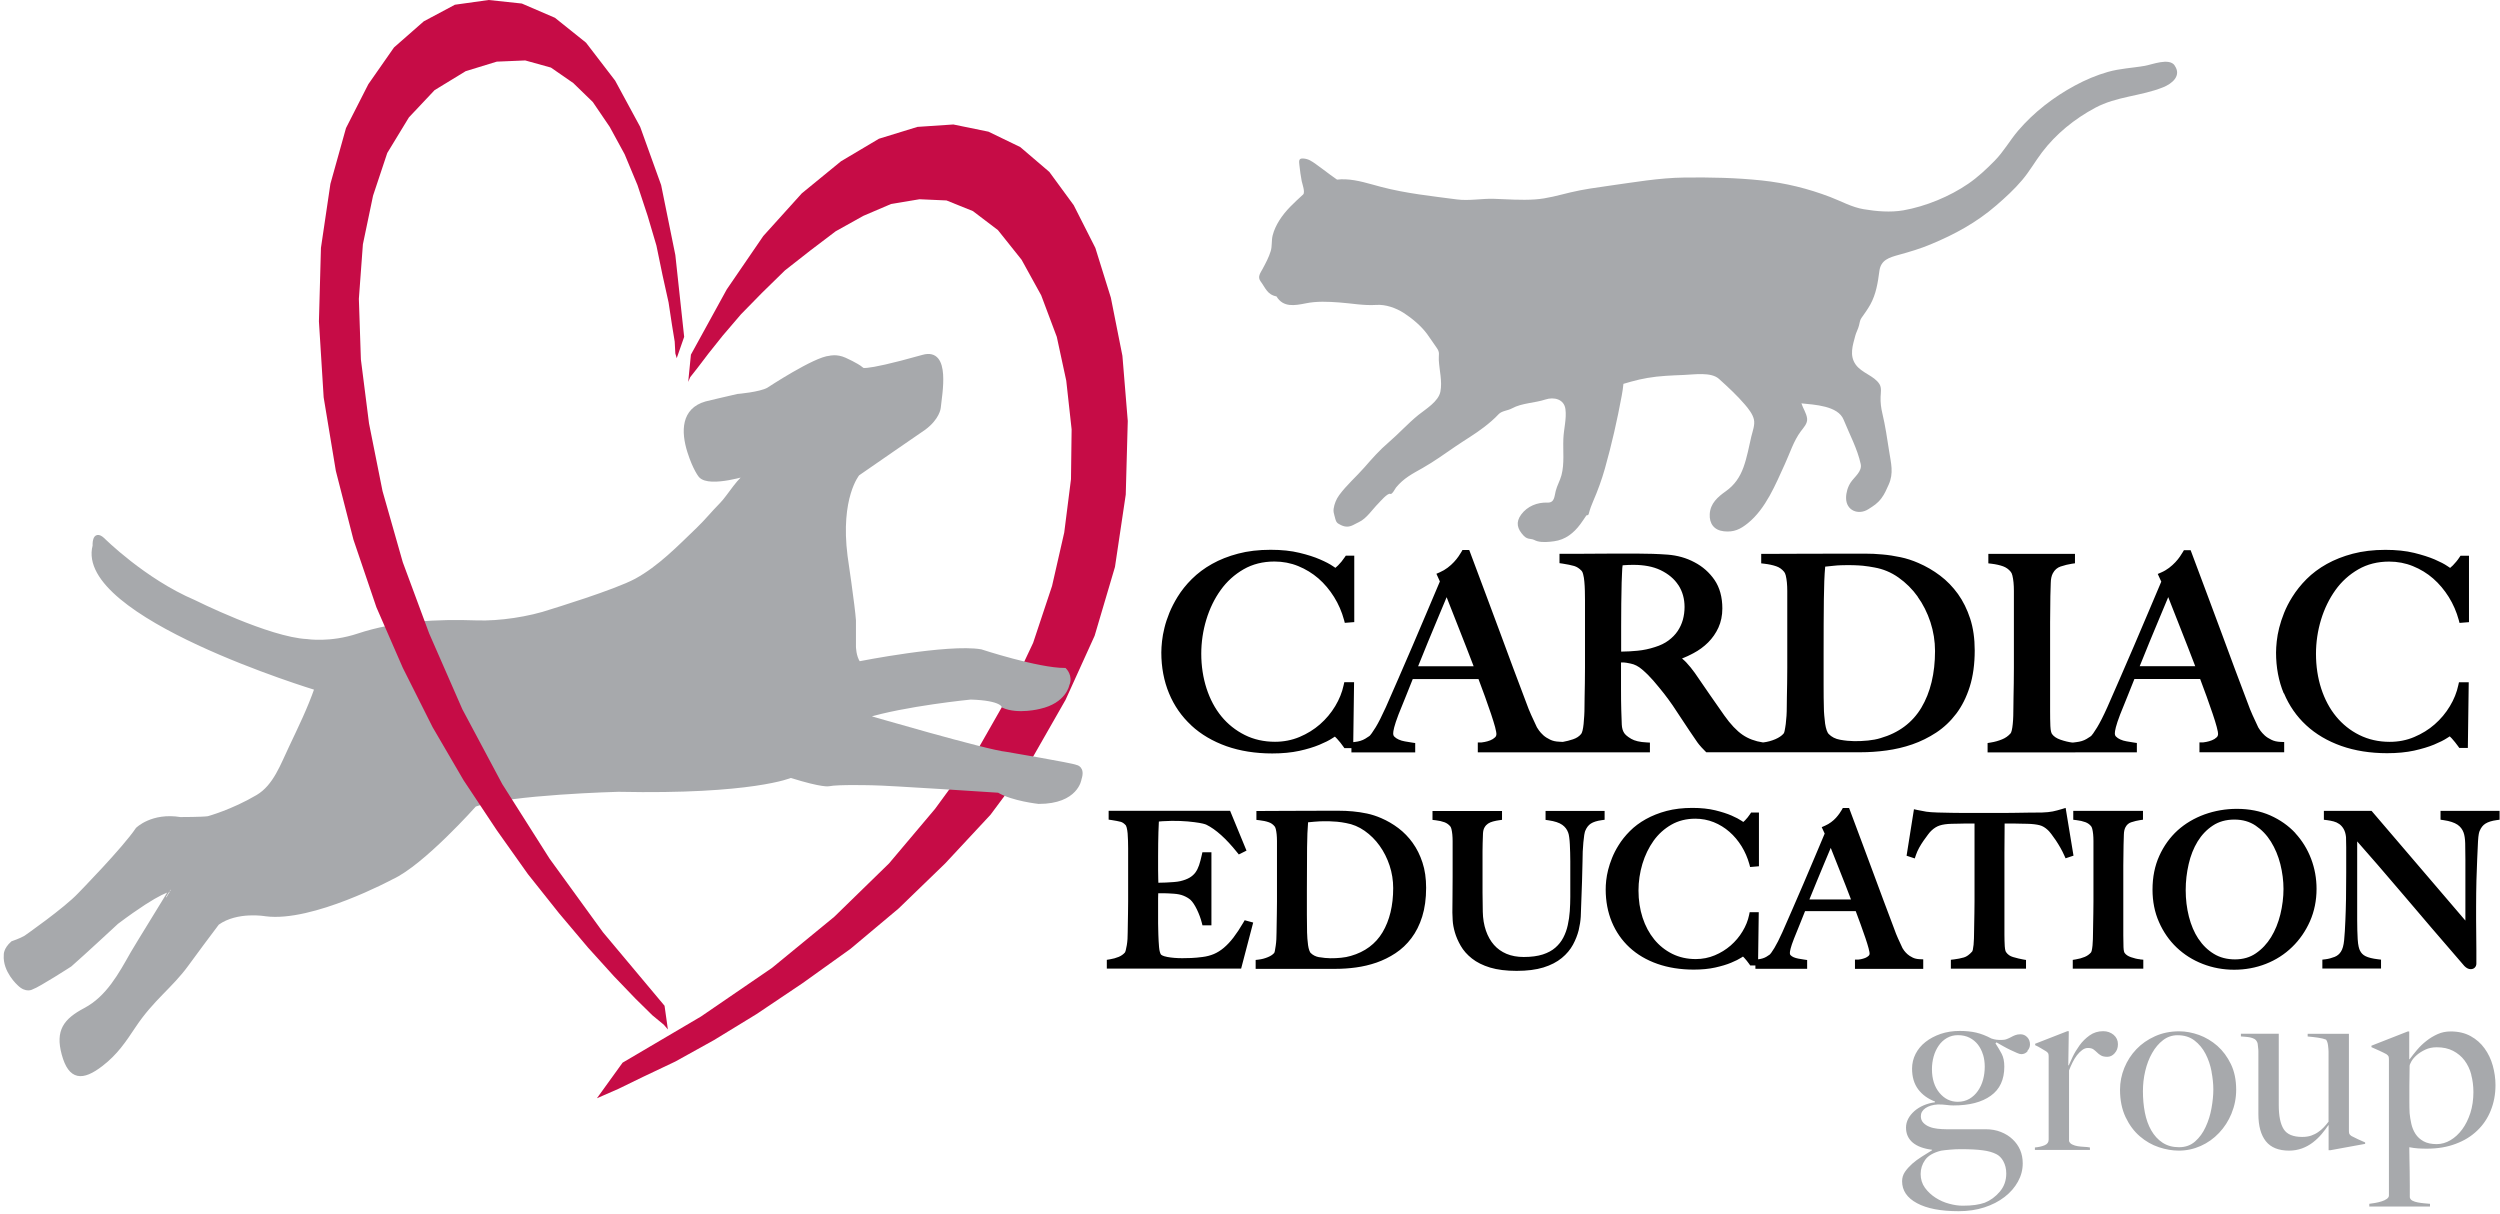
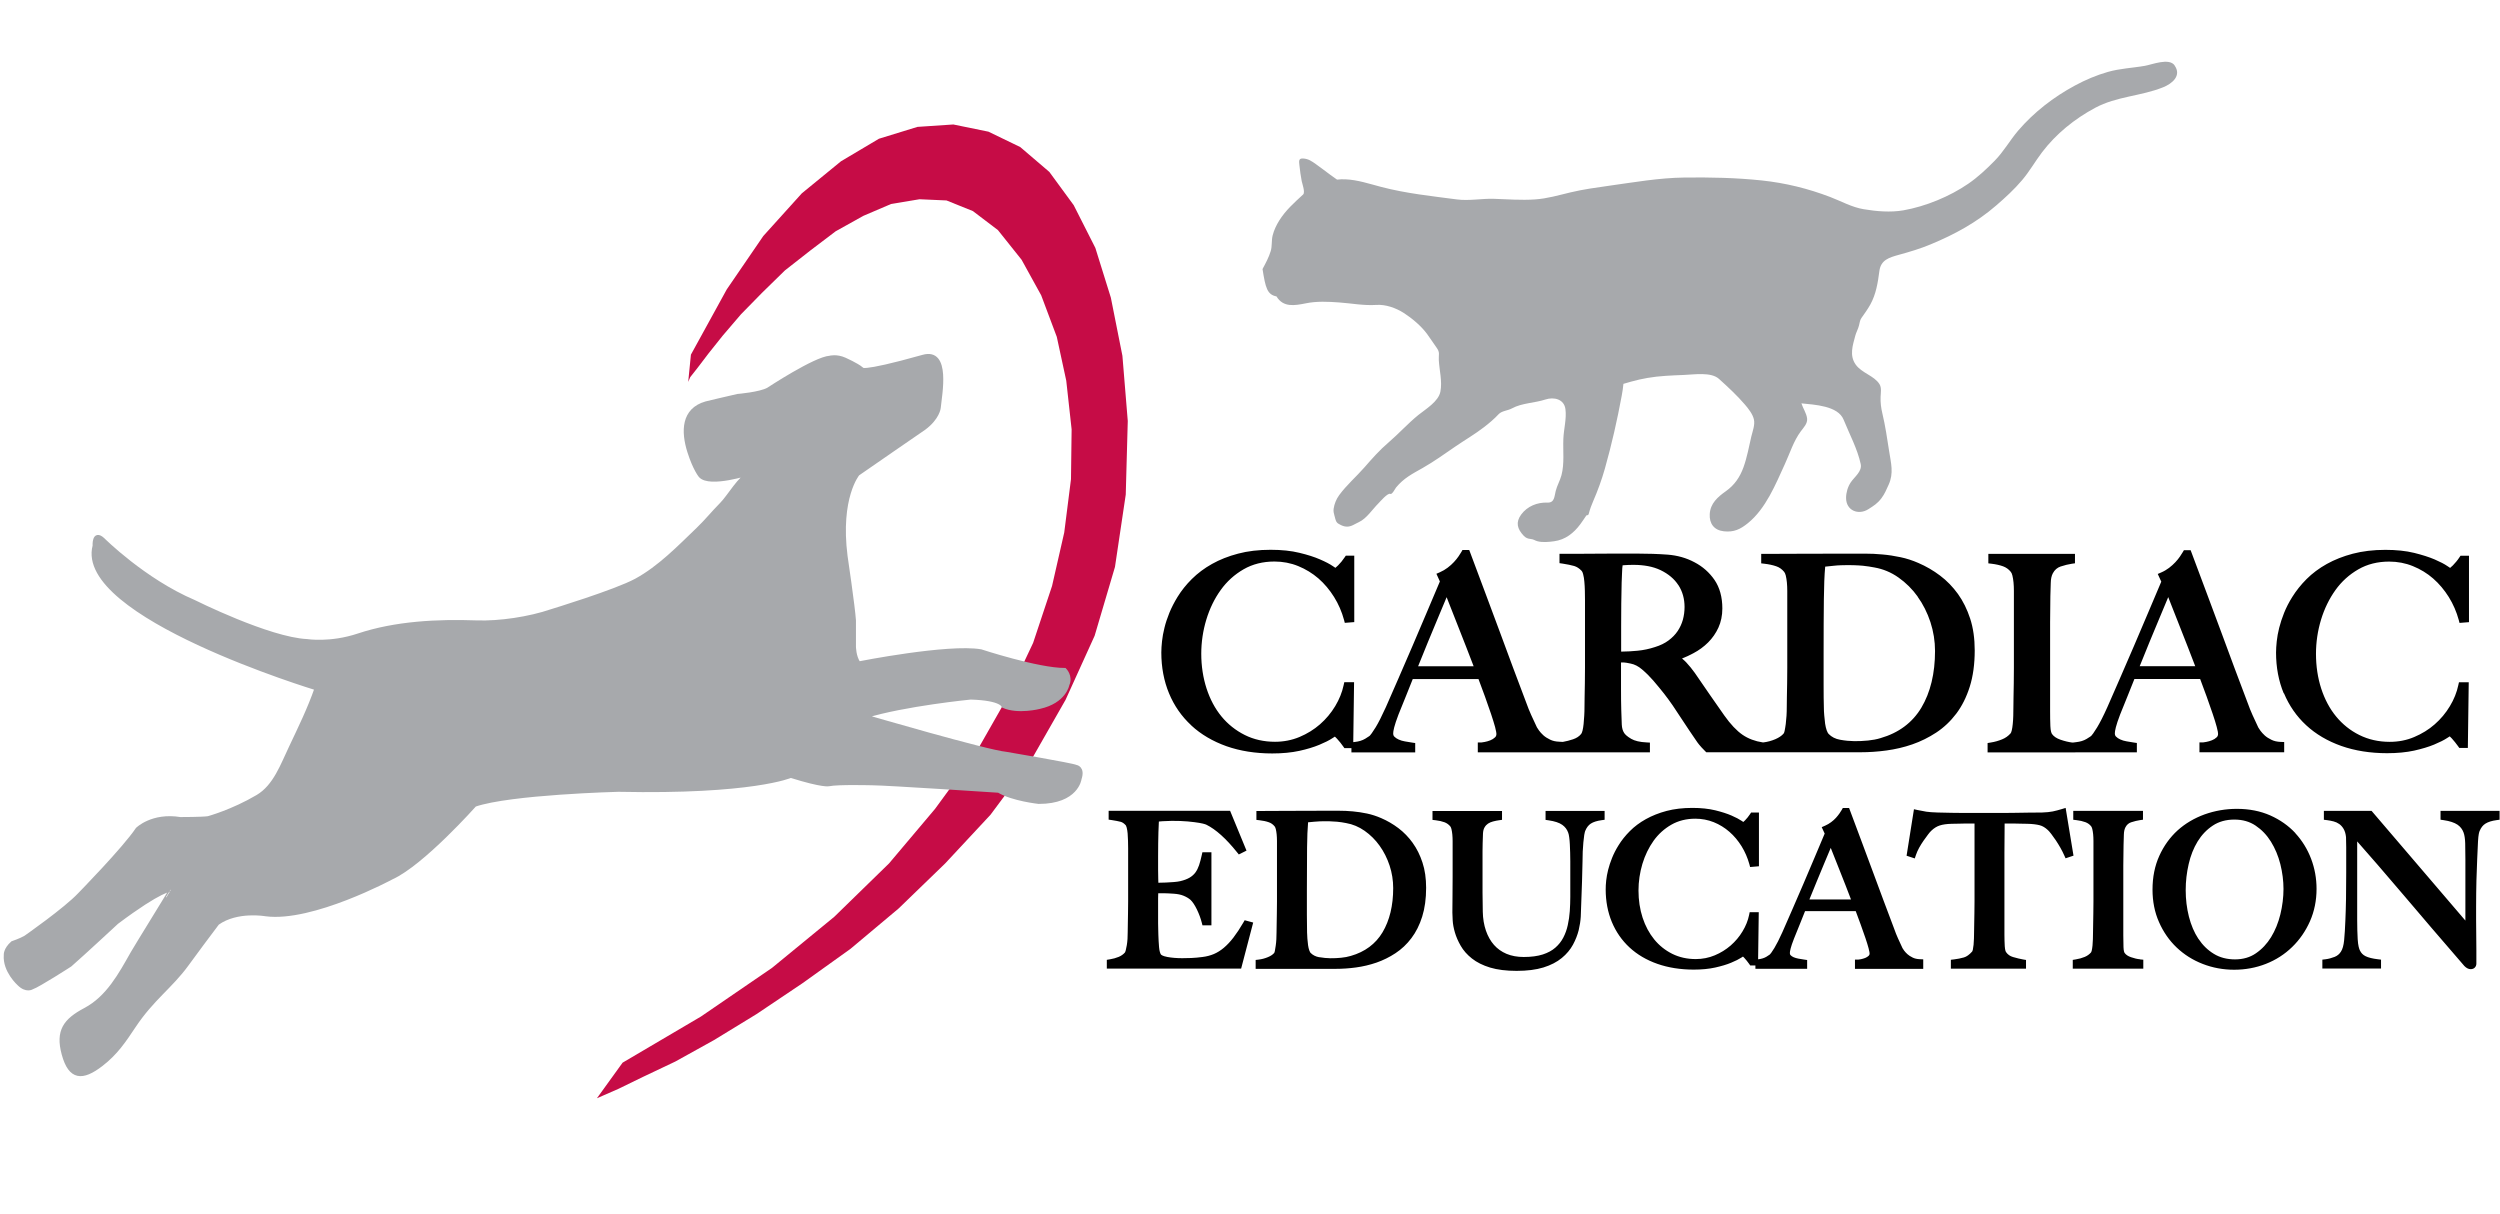
<svg xmlns="http://www.w3.org/2000/svg" width="453" height="220" viewBox="0 0 453 220" fill="none">
  <path fill-rule="evenodd" clip-rule="evenodd" d="M124.703 69.201L125.069 68.343L126.418 66.628L128.384 64.045L130.956 60.821L134.26 56.956L138.056 53.081L142.229 48.999L146.882 45.353L151.42 41.911L156.439 39.111L161.469 36.961L166.614 36.104L171.507 36.321L176.297 38.253L180.824 41.694L185.112 47.067L188.667 53.515L191.491 61.038L193.206 68.983L194.177 77.798L194.063 86.829L192.84 96.49L190.633 106.173L187.204 116.485L182.539 126.374L176.663 136.686L169.426 146.575L161.092 156.453L151.169 166.124L139.896 175.373L127.024 184.188L112.813 192.556L108.16 199.004L109.132 198.581L112.081 197.289L116.494 195.14L122.371 192.35L129.356 188.475L137.084 183.753L145.407 178.163L154.107 171.932L162.818 164.627L171.267 156.453L179.475 147.638L186.826 137.761L193.08 126.808L198.35 115.193L202.032 102.732L203.986 89.619L204.352 76.289L203.381 64.468L201.288 53.938L198.476 44.918L194.555 37.178L190.142 31.154L184.872 26.649L179.11 23.86L172.742 22.556L166.248 22.991L159.263 25.14L152.392 29.221L145.293 35.029L138.307 42.769L131.688 52.441L125.194 64.262L124.703 69.201Z" fill="#C60C46" />
  <path d="M139.232 70.526C139.232 70.526 147.68 64.959 150.378 64.787C150.378 64.787 151.556 64.444 153.076 65.119C153.076 65.119 155.191 66.056 156.117 66.811C156.117 66.811 155.271 67.988 167.252 64.616C172.02 63.267 170.351 71.487 170.133 73.899C170.133 73.899 169.962 75.751 167.435 77.615C167.435 77.615 156.632 85.046 155.443 85.891C155.443 85.891 151.899 90.11 153.248 100.754C153.248 100.754 154.597 109.877 154.768 112.403V117.136C154.768 117.136 154.768 118.988 155.614 120.177C155.614 120.177 171.825 116.965 177.736 117.982C177.736 117.982 188.037 121.366 192.941 121.366C192.941 121.366 194.13 122.555 193.444 124.064C193.444 124.064 192.941 127.105 188.38 128.123C188.38 128.123 184.492 129.14 181.794 127.951C181.794 127.951 181.623 126.602 175.884 126.431C175.884 126.431 163.891 127.608 156.803 129.803C156.803 129.803 178.765 136.228 182.309 136.56C182.309 136.56 194.301 138.583 194.976 138.926C194.976 138.926 196.325 139.098 195.651 141.121C195.651 141.121 195.147 145.34 188.219 145.34C188.219 145.34 183.486 144.837 180.96 143.316C180.96 143.316 160.519 141.967 158.152 141.967C158.152 141.967 151.739 141.796 150.218 142.139C150.218 142.139 149.201 142.47 143.29 140.618C143.29 140.618 136.362 143.659 112.045 143.145C112.045 143.145 92.45 143.648 86.037 145.854C86.037 145.854 76.582 156.487 71.003 159.025C71.003 159.025 56.553 166.81 48.15 165.701C48.15 165.701 42.959 164.764 39.415 167.302C37.541 169.794 35.666 172.298 33.836 174.813C30.956 178.768 27.594 180.975 24.313 185.902C22.507 188.612 21.032 190.841 18.357 192.899C14.916 195.551 12.721 195.448 11.509 191.024C10.354 186.782 11.795 184.873 15.442 182.941C19.535 180.769 21.787 176.585 23.982 172.698C24.622 171.566 31.013 161.254 30.967 161.231C30.967 161.231 29.275 161.059 21.169 167.142C21.169 167.142 15.087 172.789 12.721 174.858C12.721 174.858 6.982 178.562 5.793 178.963C5.793 178.963 4.775 179.637 3.426 178.288C3.426 178.288 0.785 175.933 1.014 173.064C1.014 173.064 0.9 172.046 2.249 170.857C2.249 170.857 3.769 170.343 4.615 169.84C4.615 169.84 11.875 164.775 14.413 162.066C14.413 162.066 22.518 153.788 24.885 150.244C24.885 150.244 27.583 147.546 32.659 148.381C32.659 148.381 36.706 148.381 37.723 148.221C37.723 148.221 42.114 147.032 46.675 144.334C49.842 142.459 51.179 138.538 52.7 135.371C54.346 131.895 56.061 128.386 57.319 124.75C57.319 124.75 13.738 111.569 17.111 98.902C17.111 98.902 16.939 96.204 18.631 97.724C18.631 97.724 26.062 105.155 35.185 109.042C35.185 109.042 48.699 115.799 55.627 116.13C55.627 116.13 59.857 116.805 64.921 115.113C71.689 112.861 79.292 112.495 86.368 112.746C90.507 112.895 95.949 112.072 99.881 110.723C99.881 110.723 111.531 107.179 115.258 105.155C119.511 102.834 123.009 99.199 126.485 95.861C128.028 94.374 129.217 92.877 130.726 91.356C132.155 89.916 134.041 86.452 135.859 85.731C135.859 85.731 128.6 88.098 126.908 86.234C126.908 86.234 125.89 85.046 124.873 81.844C123.718 78.175 123.752 74.253 127.914 73.064C127.914 73.064 132.132 72.047 133.653 71.715C133.653 71.715 137.711 71.384 139.22 70.538L139.232 70.526Z" fill="#A7A9AC" stroke="#A7A9AC" stroke-width="0.66" />
-   <path fill-rule="evenodd" clip-rule="evenodd" d="M122.622 64.902L122.371 64.044L122.256 61.895L121.765 58.888L121.147 54.807L120.05 49.857L118.941 44.483L117.352 39.11L115.511 33.531L113.179 27.941L110.481 22.991L107.417 18.486L103.873 15.045L99.826 12.244L95.173 10.952L90.017 11.169L84.381 12.896L78.745 16.337L74.092 21.276L70.17 27.724L67.598 35.452L65.757 44.266L65.026 54.155L65.392 65.119L66.866 76.723L69.313 88.978L72.983 101.874L77.761 114.77L83.775 128.512L91 142.059L99.586 155.595L109.258 168.925L120.416 182.244L121.022 186.542L120.29 185.685L118.209 183.97L115.145 180.952L111.224 176.871L106.56 171.715L101.301 165.484L95.653 158.384L90.017 150.439L84.015 141.407L78.379 131.747L72.983 121L68.204 110.037L64.043 97.781L60.853 85.32L58.647 72.001L57.789 58.237L58.155 44.918L59.87 33.314L62.694 23.208L66.741 15.262L71.394 8.597L76.79 3.864L82.426 0.857L88.554 0L94.556 0.64L100.558 3.224L106.194 7.74L111.464 14.611L116.003 22.991L119.798 33.531L122.371 46.21L123.971 61.038L122.622 64.902Z" fill="#C60C46" />
  <path d="M215.874 131.461C217.612 133.073 219.761 134.331 222.23 135.211C224.688 136.08 227.489 136.526 230.53 136.526C232.36 136.526 234.017 136.366 235.435 136.057C236.853 135.748 238.064 135.371 239.059 134.96C240.065 134.537 240.831 134.159 241.38 133.793C241.62 133.633 241.78 133.542 241.883 133.473C241.963 133.542 242.1 133.668 242.271 133.862C242.672 134.297 243.06 134.777 243.415 135.291L243.609 135.566H244.878V136.331H256.436V134.639L255.887 134.559C255.476 134.491 255.03 134.422 254.573 134.342C254.161 134.274 253.772 134.159 253.43 133.999C253.109 133.862 252.858 133.679 252.652 133.473C252.561 133.382 252.446 133.222 252.446 132.89C252.446 132.467 252.618 131.53 253.407 129.472C253.852 128.352 254.298 127.231 254.756 126.134C255.156 125.151 255.567 124.122 255.99 123.047H267.903C268.326 124.145 268.715 125.208 269.08 126.225C269.492 127.38 269.858 128.42 270.178 129.369C270.498 130.329 270.738 131.107 270.91 131.736C271.115 132.525 271.15 132.856 271.15 132.982C271.15 133.256 271.07 133.451 270.898 133.611C270.658 133.839 270.361 134.022 270.041 134.148C269.686 134.285 269.343 134.388 269.012 134.445C268.715 134.502 268.509 134.525 268.429 134.537H267.777V136.32H298.965V134.559L298.347 134.525C297.147 134.468 296.21 134.251 295.569 133.874C294.769 133.405 294.437 133.039 294.289 132.799C294.037 132.422 293.9 131.919 293.866 131.301C293.832 130.57 293.797 129.689 293.774 128.66C293.74 127.609 293.729 126.317 293.729 124.785V120.04C294.129 120.052 294.232 119.972 295.455 120.235C296.175 120.372 296.873 120.726 297.536 121.298C298.267 121.915 298.942 122.59 299.559 123.299C300.325 124.19 300.977 124.991 301.537 125.699C302.097 126.42 302.612 127.128 303.08 127.803C303.561 128.5 304.029 129.209 304.487 129.929C304.955 130.65 305.493 131.473 306.11 132.376C306.613 133.108 306.99 133.656 307.23 134.022C307.493 134.422 307.711 134.72 307.882 134.925C308.053 135.12 308.202 135.303 308.328 135.44C308.465 135.588 308.682 135.817 308.979 136.114L309.174 136.309H337.16C338.658 136.309 340.224 136.206 341.813 135.989C343.425 135.771 345.003 135.405 346.512 134.88C348.033 134.354 349.484 133.633 350.845 132.742C352.217 131.839 353.44 130.684 354.469 129.323C355.498 127.963 356.332 126.305 356.927 124.407C357.521 122.521 357.819 120.315 357.819 117.857C357.819 115.707 357.544 113.775 356.996 112.095C356.447 110.414 355.704 108.917 354.789 107.636C353.863 106.356 352.777 105.224 351.542 104.298C350.319 103.372 348.993 102.606 347.61 102.011C346.546 101.543 345.449 101.188 344.351 100.96C343.265 100.731 342.179 100.56 341.105 100.468C340.03 100.365 338.944 100.319 337.869 100.319H334.794C331.204 100.319 328.129 100.319 325.602 100.342C323.064 100.354 321.132 100.365 319.783 100.365H319.131V102.08L319.714 102.149C320.503 102.24 321.212 102.389 321.841 102.606C322.401 102.789 322.87 103.12 323.281 103.612C323.407 103.761 323.499 103.978 323.579 104.275C323.67 104.652 323.739 105.075 323.784 105.533C323.83 106.013 323.853 106.527 323.853 107.076V120.989C323.853 121.95 323.853 122.887 323.83 123.79L323.784 126.317C323.773 127.094 323.762 127.711 323.762 128.157C323.762 128.66 323.75 129.175 323.716 129.701C323.682 130.227 323.636 130.73 323.579 131.187C323.521 131.656 323.441 132.067 323.373 132.433C323.293 132.81 323.201 132.913 323.156 132.959C322.836 133.325 322.344 133.656 321.692 133.942C320.995 134.239 320.275 134.434 319.532 134.525H319.417C318.023 134.319 316.776 133.851 315.747 133.142C314.696 132.422 313.575 131.244 312.444 129.644C311.678 128.557 310.797 127.3 309.825 125.894C308.842 124.488 307.939 123.173 307.105 121.938C306.613 121.252 306.099 120.612 305.561 120.04C305.31 119.777 305.047 119.537 304.784 119.32C305.493 119.046 306.167 118.726 306.83 118.371C307.848 117.834 308.751 117.171 309.517 116.405C310.283 115.639 310.923 114.724 311.38 113.718C311.849 112.689 312.089 111.523 312.089 110.243C312.089 108.196 311.609 106.459 310.672 105.087C309.745 103.738 308.522 102.652 307.025 101.874C305.573 101.097 303.949 100.64 302.2 100.502C300.52 100.377 298.576 100.308 296.427 100.308H293.054C291.671 100.308 290.288 100.308 288.904 100.331C287.532 100.342 286.298 100.354 285.212 100.354H282.582V102.046L283.142 102.126C283.977 102.252 284.686 102.4 285.246 102.56C285.726 102.709 286.16 102.983 286.583 103.429C286.641 103.486 286.766 103.658 286.869 104.069C286.972 104.469 287.052 104.915 287.086 105.407C287.132 105.921 287.166 106.47 287.178 107.053C287.189 107.636 287.201 108.219 287.201 108.791V120.966C287.201 121.927 287.201 122.864 287.178 123.767L287.132 126.294C287.121 127.071 287.109 127.689 287.109 128.134C287.109 128.637 287.098 129.152 287.064 129.678C287.029 130.215 286.995 130.718 286.949 131.187C286.904 131.644 286.835 132.044 286.755 132.387C286.663 132.765 286.561 132.925 286.492 133.005C286.149 133.428 285.68 133.736 285.051 133.954C284.457 134.159 283.817 134.319 283.177 134.434L282.548 134.399C281.896 134.377 281.336 134.251 280.879 134.022C280.399 133.793 279.987 133.531 279.667 133.245C279.335 132.936 279.061 132.639 278.867 132.364C278.672 132.079 278.535 131.884 278.489 131.793L277.449 129.552C277.163 128.923 276.832 128.112 276.477 127.117C275.711 125.093 274.934 123.058 274.168 120.989C273.402 118.92 272.602 116.782 271.79 114.564C270.967 112.346 270.109 110.048 269.218 107.659C268.314 105.27 267.377 102.743 266.382 100.079L266.222 99.656H264.999L264.816 99.988C264.69 100.205 264.519 100.48 264.29 100.811C264.073 101.131 263.787 101.486 263.456 101.84C263.136 102.194 262.747 102.537 262.312 102.869C261.889 103.189 261.409 103.475 260.883 103.703L260.277 103.966L260.906 105.361C260.175 107.087 259.386 108.928 258.563 110.894C257.694 112.964 256.825 115.01 255.945 117.045L253.372 122.99C252.538 124.911 251.783 126.625 251.12 128.134C250.388 129.746 249.771 130.97 249.28 131.77C248.639 132.799 248.376 133.13 248.228 133.29C248.216 133.302 248.068 133.439 247.37 133.862C246.856 134.171 246.227 134.365 245.484 134.445L245.21 134.479L245.358 123.619H243.586L243.472 124.133C243.198 125.436 242.683 126.717 241.94 127.952C241.197 129.186 240.271 130.295 239.185 131.244C238.099 132.193 236.853 132.959 235.469 133.542C234.097 134.114 232.6 134.411 231.033 134.411C229.033 134.411 227.181 133.999 225.546 133.176C223.9 132.353 222.482 131.221 221.327 129.815C220.161 128.397 219.258 126.694 218.629 124.762C218.001 122.818 217.669 120.703 217.669 118.463C217.669 116.359 217.978 114.278 218.584 112.278C219.189 110.288 220.058 108.482 221.19 106.916C222.299 105.361 223.694 104.104 225.34 103.155C226.964 102.217 228.85 101.748 230.931 101.748C232.44 101.748 233.892 102.023 235.229 102.572C236.578 103.12 237.813 103.875 238.899 104.812C239.985 105.761 240.934 106.893 241.734 108.174C242.534 109.454 243.14 110.86 243.54 112.335L243.678 112.861L245.393 112.724V100.685H243.861L243.666 100.971C243.483 101.245 243.289 101.508 243.083 101.76C242.877 102.011 242.672 102.24 242.477 102.434C242.294 102.617 242.134 102.766 241.974 102.892C241.871 102.823 241.711 102.72 241.494 102.572C240.945 102.194 240.179 101.794 239.173 101.36C238.179 100.925 236.933 100.525 235.458 100.171C233.972 99.805 232.211 99.622 230.245 99.622C228.084 99.622 226.095 99.851 224.345 100.319C222.596 100.777 221.007 101.406 219.624 102.183C218.229 102.96 217.006 103.886 215.966 104.915C214.925 105.944 214.068 107.03 213.37 108.162C212.776 109.122 212.284 110.094 211.896 111.032C211.518 111.969 211.21 112.884 211.004 113.741C210.787 114.599 210.638 115.422 210.558 116.188C210.478 116.942 210.432 117.628 210.432 118.234C210.432 120.909 210.901 123.401 211.827 125.631C212.753 127.872 214.114 129.826 215.863 131.438L215.874 131.461ZM261.912 108.734C261.992 108.551 262.061 108.379 262.13 108.208C262.278 108.597 262.45 109.019 262.621 109.465C263.056 110.574 263.536 111.798 264.062 113.124C264.588 114.45 265.136 115.845 265.696 117.285C266.142 118.428 266.577 119.583 267.023 120.726H256.962L258.734 116.359C259.386 114.747 259.992 113.295 260.54 112.015C261.089 110.734 261.547 109.637 261.912 108.734ZM304.144 106.047C304.875 107.19 305.241 108.505 305.241 109.98C305.241 110.78 305.138 111.569 304.932 112.312C304.727 113.044 304.407 113.73 303.984 114.358C303.561 114.987 303.012 115.547 302.337 116.05C301.663 116.553 300.84 116.954 299.868 117.251C298.862 117.582 297.799 117.811 296.713 117.914C295.798 118.005 294.803 118.063 293.752 118.074V113.444C293.752 112.129 293.752 110.769 293.774 109.362C293.786 107.956 293.82 106.687 293.843 105.578L293.912 103.863C293.923 103.475 293.946 103.166 293.957 102.949C293.969 102.766 293.992 102.617 294.014 102.48V102.434C294.163 102.423 294.312 102.412 294.483 102.4C294.883 102.366 295.421 102.354 296.072 102.354C296.953 102.354 297.81 102.434 298.622 102.583C299.411 102.732 300.188 102.972 300.885 103.303C302.303 103.989 303.4 104.904 304.132 106.047H304.144ZM347.472 108.116C348.456 109.477 349.233 111.032 349.793 112.724C350.342 114.416 350.628 116.176 350.628 117.96C350.628 122.018 349.793 125.482 348.147 128.237C346.523 130.947 344.043 132.799 340.75 133.748C340.053 133.965 339.298 134.102 338.498 134.182C336.795 134.342 335.251 134.377 333.433 134.045C332.587 133.896 331.901 133.553 331.353 132.993C331.273 132.913 331.135 132.73 330.998 132.342C330.873 131.987 330.781 131.576 330.712 131.13C330.644 130.638 330.598 130.135 330.552 129.609C330.507 129.106 330.484 128.637 330.484 128.18C330.45 127.128 330.438 125.768 330.438 124.11V118.486C330.438 114.667 330.45 111.386 330.484 108.631C330.507 106.184 330.587 104.184 330.724 102.675C330.827 102.663 330.941 102.652 331.067 102.64C331.444 102.606 331.844 102.572 332.29 102.514C332.713 102.469 333.136 102.434 333.571 102.423C335.285 102.366 336.566 102.423 337.572 102.514C338.315 102.594 339.001 102.697 339.641 102.823C341.207 103.098 342.671 103.703 343.997 104.641C345.346 105.59 346.523 106.756 347.495 108.116H347.472ZM376.088 136.32H387.2V134.628L386.651 134.548C386.24 134.479 385.794 134.411 385.336 134.331C384.925 134.262 384.536 134.148 384.193 133.988C383.873 133.851 383.622 133.668 383.416 133.462C383.324 133.37 383.21 133.21 383.21 132.879C383.21 132.456 383.382 131.507 384.17 129.461C384.616 128.34 385.074 127.22 385.519 126.122C385.92 125.139 386.331 124.11 386.754 123.036H398.667C399.09 124.133 399.478 125.196 399.844 126.214C400.256 127.368 400.622 128.409 400.942 129.358C401.262 130.295 401.502 131.084 401.673 131.724C401.891 132.513 401.913 132.845 401.913 132.97C401.913 133.245 401.833 133.439 401.662 133.599C401.422 133.828 401.136 134.011 400.804 134.136C400.45 134.274 400.107 134.377 399.776 134.434C399.467 134.491 399.273 134.514 399.193 134.525H398.541V136.309H413.895V134.457L413.266 134.434C412.614 134.411 412.054 134.285 411.597 134.056C411.117 133.828 410.705 133.565 410.385 133.279C410.053 132.97 409.779 132.673 409.585 132.399C409.39 132.113 409.253 131.919 409.207 131.827L408.167 129.586C407.881 128.958 407.55 128.146 407.195 127.151C406.429 125.128 405.652 123.093 404.886 121.024C404.12 118.954 403.32 116.816 402.508 114.599C401.685 112.381 400.827 110.083 399.936 107.693C399.032 105.304 398.084 102.777 397.1 100.114L396.94 99.691H395.729L395.534 100.022C395.408 100.239 395.237 100.514 395.008 100.845C394.791 101.165 394.505 101.52 394.174 101.874C393.842 102.229 393.465 102.572 393.03 102.903C392.607 103.223 392.127 103.509 391.59 103.738L390.984 104.001L391.624 105.395C390.893 107.122 390.104 108.962 389.281 110.929C388.412 112.998 387.543 115.044 386.663 117.079L384.09 123.024C383.256 124.945 382.501 126.66 381.838 128.169C381.118 129.781 380.489 130.993 379.998 131.804C379.369 132.833 379.094 133.165 378.946 133.325C378.923 133.348 378.774 133.485 378.088 133.896C377.574 134.205 376.945 134.399 376.202 134.479L375.653 134.548H375.47C374.853 134.468 374.144 134.308 373.355 134.034C372.658 133.793 372.143 133.451 371.835 133.016C371.732 132.879 371.56 132.502 371.526 131.553C371.492 130.695 371.48 129.804 371.48 128.889V112.769C371.48 111.969 371.48 111.18 371.503 110.403C371.515 109.614 371.526 108.814 371.526 108.036C371.56 107.293 371.583 106.504 371.595 105.658C371.606 104.938 371.732 104.332 371.972 103.886C372.304 103.258 372.772 102.857 373.378 102.652C374.11 102.412 374.796 102.24 375.425 102.149L375.985 102.069V100.365H360.288V102.08L360.871 102.149C361.649 102.24 362.357 102.4 362.963 102.617C363.512 102.823 363.969 103.143 364.347 103.612C364.472 103.749 364.575 103.989 364.644 104.275C364.735 104.641 364.804 105.064 364.85 105.533C364.895 106.013 364.918 106.527 364.918 107.087V121.001C364.918 121.961 364.918 122.898 364.895 123.802L364.85 126.328C364.827 127.106 364.827 127.723 364.827 128.169C364.827 128.672 364.827 129.186 364.804 129.712C364.792 130.227 364.758 130.718 364.712 131.187C364.667 131.633 364.61 132.033 364.529 132.353C364.461 132.662 364.369 132.822 364.312 132.89C363.901 133.359 363.386 133.725 362.792 133.965C362.152 134.228 361.454 134.434 360.7 134.548L360.151 134.639V136.331H376.042L376.088 136.32ZM392.665 108.722C392.745 108.539 392.813 108.368 392.882 108.196C393.03 108.585 393.202 108.997 393.373 109.454C393.808 110.563 394.288 111.786 394.814 113.112C395.34 114.438 395.889 115.833 396.449 117.274C396.895 118.417 397.329 119.572 397.775 120.715H387.714L389.486 116.348C390.138 114.736 390.744 113.284 391.293 112.003C391.841 110.723 392.299 109.625 392.665 108.722ZM413.815 125.642C412.889 123.413 412.42 120.921 412.42 118.245C412.42 117.651 412.466 116.965 412.546 116.199C412.626 115.433 412.774 114.61 412.991 113.753C413.209 112.895 413.506 111.98 413.883 111.043C414.26 110.106 414.752 109.134 415.358 108.174C416.055 107.053 416.924 105.956 417.953 104.927C418.982 103.898 420.217 102.972 421.611 102.194C423.006 101.417 424.595 100.788 426.333 100.331C428.082 99.874 430.06 99.633 432.232 99.633C434.198 99.633 435.948 99.816 437.445 100.182C438.92 100.548 440.166 100.948 441.161 101.371C442.167 101.806 442.933 102.206 443.482 102.583C443.699 102.732 443.847 102.835 443.962 102.903C444.11 102.777 444.282 102.629 444.465 102.446C444.659 102.252 444.865 102.023 445.071 101.771C445.276 101.52 445.482 101.257 445.654 100.983L445.848 100.697H447.38V112.735L445.665 112.872L445.528 112.346C445.128 110.872 444.522 109.477 443.722 108.185C442.921 106.905 441.973 105.773 440.886 104.824C439.812 103.886 438.577 103.132 437.217 102.583C435.879 102.034 434.427 101.76 432.918 101.76C430.826 101.76 428.951 102.229 427.328 103.166C425.681 104.115 424.287 105.373 423.178 106.927C422.057 108.494 421.177 110.3 420.571 112.289C419.965 114.29 419.656 116.371 419.656 118.474C419.656 120.703 419.977 122.83 420.605 124.773C421.234 126.705 422.137 128.409 423.303 129.826C424.458 131.233 425.876 132.376 427.522 133.188C429.157 133.999 430.997 134.422 433.01 134.422C434.587 134.422 436.073 134.136 437.445 133.553C438.829 132.97 440.086 132.204 441.161 131.255C442.247 130.307 443.173 129.209 443.916 127.963C444.659 126.74 445.174 125.448 445.448 124.145L445.562 123.63H447.334L447.174 135.52H445.619L445.425 135.245C445.059 134.731 444.671 134.251 444.282 133.816C444.099 133.622 443.973 133.508 443.893 133.428C443.79 133.496 443.63 133.588 443.39 133.748C442.841 134.114 442.075 134.491 441.069 134.914C440.086 135.325 438.863 135.691 437.445 136.011C436.028 136.32 434.37 136.48 432.541 136.48C429.5 136.48 426.699 136.034 424.241 135.165C421.76 134.285 419.622 133.028 417.884 131.416C416.135 129.804 414.786 127.849 413.849 125.608L413.815 125.642ZM225.557 166.753L227.078 167.165L224.894 175.51H200.555V173.921L201.103 173.83C201.675 173.738 202.224 173.59 202.715 173.384C203.173 173.19 203.527 172.938 203.824 172.606C203.847 172.584 203.916 172.469 203.984 172.206C204.053 171.932 204.122 171.612 204.179 171.257C204.236 170.903 204.282 170.526 204.305 170.137C204.327 169.737 204.339 169.337 204.339 168.948C204.339 168.594 204.339 168.102 204.362 167.496L204.396 165.507C204.407 164.787 204.419 164.055 204.419 163.3V153.72C204.419 153.274 204.419 152.806 204.396 152.337C204.385 151.868 204.362 151.434 204.327 151.011C204.293 150.622 204.236 150.268 204.156 149.959C204.076 149.639 203.984 149.536 203.962 149.513C203.653 149.181 203.356 148.987 203.047 148.907C202.647 148.804 202.109 148.701 201.446 148.598L200.886 148.518V146.918H222.894L225.866 154.132L224.471 154.829L224.14 154.418C222.162 151.948 220.298 150.279 218.606 149.444C218.366 149.33 217.783 149.147 216.423 148.976C214.937 148.781 212.959 148.656 210.661 148.804C210.387 148.827 210.158 148.839 209.986 148.861C209.952 149.307 209.929 149.959 209.906 150.805C209.872 152.062 209.849 153.526 209.849 155.184V157.607C209.849 158.259 209.849 158.785 209.872 159.196C209.872 159.494 209.884 159.745 209.895 159.951H209.998C210.364 159.951 210.787 159.939 211.267 159.917C211.758 159.894 212.239 159.859 212.73 159.825C213.176 159.791 213.565 159.734 213.862 159.665C214.548 159.505 215.12 159.288 215.565 159.025C215.988 158.773 216.343 158.453 216.606 158.099C216.88 157.721 217.097 157.287 217.269 156.784C217.452 156.235 217.612 155.618 217.76 154.943L217.875 154.429H219.51V167.668H217.886L217.76 167.176C217.566 166.41 217.269 165.61 216.88 164.798C216.503 164.021 216.114 163.426 215.714 163.049C215.382 162.763 214.959 162.512 214.456 162.306C213.953 162.1 213.359 161.986 212.673 161.94C212.296 161.917 211.987 161.894 211.736 161.883C211.495 161.883 211.255 161.86 211.015 161.86H209.872C209.861 162.112 209.849 162.42 209.849 162.763V167.313C209.849 167.713 209.849 168.091 209.872 168.445C209.884 168.822 209.895 169.142 209.895 169.394C209.918 170.171 209.964 170.914 210.021 171.623C210.089 172.389 210.238 172.755 210.352 172.938C210.387 172.984 210.592 173.235 211.541 173.407C212.353 173.555 213.267 173.624 214.228 173.624C214.651 173.624 215.188 173.613 215.851 173.59C216.491 173.567 217.177 173.498 217.886 173.407C218.641 173.315 219.327 173.132 219.955 172.869C220.573 172.606 221.179 172.229 221.762 171.738C222.356 171.235 222.939 170.617 223.499 169.886C224.071 169.142 224.677 168.228 225.294 167.165L225.546 166.73L225.557 166.753ZM255.979 152.726C255.247 151.708 254.378 150.805 253.395 150.062C252.412 149.319 251.36 148.713 250.274 148.244C249.428 147.878 248.559 147.592 247.69 147.409C246.833 147.227 245.964 147.101 245.118 147.021C244.272 146.941 243.403 146.906 242.557 146.906H240.134C237.298 146.906 234.886 146.906 232.897 146.929C230.908 146.941 229.376 146.952 228.313 146.952H227.661V148.564L228.244 148.633C228.85 148.701 229.41 148.816 229.89 148.987C230.302 149.124 230.656 149.364 230.965 149.742C231.022 149.81 231.102 149.947 231.171 150.21C231.239 150.496 231.296 150.828 231.331 151.182C231.365 151.559 231.388 151.96 231.388 152.394V163.346C231.388 164.101 231.388 164.832 231.365 165.553L231.331 167.542C231.319 168.159 231.308 168.639 231.308 168.994C231.308 169.383 231.296 169.794 231.274 170.206C231.251 170.617 231.216 171.006 231.159 171.372C231.113 171.738 231.056 172.058 230.999 172.344C230.953 172.595 230.885 172.664 230.862 172.698C230.622 172.972 230.256 173.224 229.753 173.43C229.216 173.658 228.656 173.807 228.095 173.875L227.524 173.944V175.556H242.009C243.209 175.556 244.444 175.476 245.69 175.305C246.97 175.133 248.216 174.836 249.417 174.424C250.629 174.001 251.783 173.43 252.858 172.721C253.955 172.001 254.927 171.086 255.75 169.988C256.573 168.902 257.236 167.588 257.705 166.079C258.174 164.581 258.414 162.832 258.414 160.877C258.414 159.173 258.197 157.63 257.751 156.292C257.317 154.955 256.722 153.766 255.99 152.748L255.979 152.726ZM239.048 173.452C238.407 173.338 237.893 173.075 237.481 172.664C237.436 172.618 237.344 172.492 237.241 172.206C237.15 171.932 237.07 171.623 237.024 171.28C236.978 170.892 236.933 170.503 236.898 170.091C236.864 169.691 236.841 169.325 236.841 168.971C236.818 168.148 236.807 167.073 236.807 165.77V161.334C236.807 158.327 236.818 155.744 236.841 153.572C236.864 151.697 236.921 150.165 237.024 148.999C237.07 148.999 237.127 148.999 237.173 148.987C237.47 148.964 237.79 148.93 238.144 148.896C238.464 148.861 238.796 148.839 239.139 148.827C240.488 148.781 241.483 148.827 242.271 148.896C242.843 148.953 243.392 149.033 243.895 149.136C245.107 149.342 246.239 149.822 247.267 150.542C248.308 151.274 249.234 152.188 249.988 153.251C250.754 154.315 251.36 155.526 251.795 156.841C252.229 158.156 252.446 159.528 252.446 160.923C252.446 164.101 251.795 166.787 250.514 168.937C249.257 171.04 247.325 172.481 244.764 173.212C244.226 173.372 243.632 173.487 243.015 173.544C241.711 173.67 240.488 173.693 239.059 173.441L239.048 173.452ZM280.056 146.941H290.756V148.541L290.196 148.621C289.362 148.736 288.71 148.941 288.253 149.239C287.818 149.524 287.487 149.959 287.235 150.576C287.212 150.645 287.144 150.828 287.064 151.296C287.006 151.697 286.949 152.142 286.904 152.657C286.858 153.171 286.812 153.732 286.789 154.315C286.766 154.898 286.755 155.481 286.755 156.052C286.732 157.15 286.698 158.373 286.663 159.711L286.435 166.09C286.389 166.867 286.263 167.691 286.058 168.548C285.84 169.417 285.497 170.297 285.029 171.166C284.548 172.058 283.863 172.881 282.994 173.59C282.125 174.31 281.004 174.893 279.667 175.305C278.341 175.716 276.706 175.922 274.808 175.922C272.91 175.922 271.321 175.716 270.018 175.327C268.692 174.927 267.583 174.367 266.714 173.681C265.845 172.995 265.159 172.218 264.679 171.372C264.21 170.56 263.856 169.748 263.627 168.96C263.399 168.171 263.261 167.428 263.227 166.776C263.193 166.136 263.17 165.667 263.17 165.358C263.17 164.65 263.17 163.724 263.193 162.58C263.204 161.448 263.216 160.191 263.216 158.796V152.394C263.216 151.96 263.193 151.559 263.158 151.182C263.124 150.828 263.067 150.496 262.998 150.21C262.93 149.947 262.85 149.81 262.793 149.742C262.507 149.399 262.164 149.159 261.764 148.999C261.295 148.827 260.758 148.701 260.152 148.633L259.569 148.564V146.952H272.167V148.553L271.607 148.633C271.275 148.678 270.921 148.747 270.532 148.85C270.201 148.93 269.904 149.067 269.629 149.239C269.389 149.399 269.172 149.627 269 149.925C268.829 150.21 268.737 150.588 268.715 151.056C268.692 151.708 268.669 152.28 268.657 152.783C268.646 153.286 268.635 153.766 268.635 154.246V161.791C268.635 162.363 268.635 162.923 268.657 163.461C268.669 164.009 268.68 164.592 268.68 165.198C268.703 166.456 268.898 167.611 269.252 168.639C269.606 169.657 270.098 170.526 270.715 171.223C271.321 171.909 272.087 172.458 272.979 172.835C273.882 173.212 274.934 173.407 276.1 173.407C277.46 173.407 278.626 173.247 279.553 172.949C280.467 172.652 281.233 172.241 281.828 171.715C282.433 171.189 282.914 170.583 283.268 169.897C283.634 169.2 283.908 168.434 284.08 167.633C284.263 166.81 284.388 165.964 284.446 165.095C284.503 164.215 284.537 163.346 284.537 162.512V156.075C284.537 155.572 284.537 155.058 284.514 154.532C284.503 154.006 284.48 153.503 284.457 153.034C284.434 152.577 284.4 152.142 284.343 151.731C284.297 151.377 284.24 151.091 284.16 150.885C283.943 150.279 283.588 149.822 283.074 149.456C282.548 149.079 281.713 148.804 280.616 148.644L280.056 148.564V146.964V146.941ZM346.535 173.487C346.169 173.315 345.86 173.109 345.62 172.892C345.369 172.664 345.163 172.435 345.014 172.229C344.866 172.012 344.763 171.863 344.729 171.795L343.917 170.034C343.688 169.543 343.437 168.902 343.162 168.125C342.556 166.536 341.951 164.924 341.345 163.3L339.47 158.247C338.829 156.498 338.144 154.692 337.446 152.806L335.057 146.415H333.914L333.731 146.746C333.639 146.906 333.502 147.124 333.319 147.387C333.148 147.638 332.93 147.901 332.679 148.187C332.427 148.461 332.142 148.724 331.799 148.976C331.478 149.216 331.113 149.433 330.701 149.616L330.095 149.879L330.632 151.045C330.061 152.383 329.455 153.823 328.815 155.355C328.129 156.978 327.443 158.59 326.757 160.202L324.733 164.878C324.082 166.387 323.487 167.736 322.961 168.925C322.401 170.171 321.91 171.132 321.521 171.772C321.018 172.595 320.812 172.835 320.709 172.938C320.698 172.938 320.583 173.052 320.057 173.372C319.669 173.601 319.2 173.75 318.628 173.818H318.571L318.686 165.29H317.039L316.936 165.804C316.731 166.81 316.331 167.805 315.747 168.765C315.176 169.725 314.444 170.583 313.598 171.326C312.752 172.058 311.78 172.664 310.706 173.109C309.643 173.555 308.476 173.784 307.265 173.784C305.71 173.784 304.281 173.464 303.012 172.835C301.731 172.195 300.634 171.315 299.742 170.217C298.839 169.108 298.13 167.782 297.639 166.284C297.147 164.764 296.895 163.118 296.895 161.368C296.895 159.722 297.136 158.099 297.604 156.533C298.073 154.978 298.759 153.572 299.628 152.348C300.485 151.148 301.571 150.165 302.852 149.433C304.109 148.713 305.573 148.347 307.185 148.347C308.362 148.347 309.483 148.564 310.523 148.976C311.575 149.399 312.535 149.993 313.37 150.725C314.216 151.457 314.947 152.337 315.576 153.343C316.193 154.349 316.662 155.435 316.982 156.578L317.119 157.104L318.72 156.967V147.227H317.302L317.108 147.524C316.971 147.73 316.822 147.935 316.662 148.13C316.502 148.324 316.342 148.507 316.193 148.656C316.09 148.77 315.988 148.861 315.885 148.941C315.805 148.884 315.713 148.827 315.599 148.747C315.164 148.45 314.536 148.118 313.747 147.775C312.958 147.432 311.963 147.112 310.797 146.826C309.608 146.541 308.225 146.392 306.659 146.392C304.944 146.392 303.366 146.575 301.983 146.941C300.6 147.307 299.342 147.81 298.233 148.427C297.124 149.044 296.141 149.776 295.329 150.599C294.518 151.411 293.82 152.28 293.271 153.183C292.791 153.949 292.403 154.715 292.105 155.458C291.808 156.201 291.568 156.921 291.396 157.607C291.225 158.282 291.111 158.933 291.042 159.551C290.973 160.157 290.951 160.694 290.951 161.174C290.951 163.3 291.328 165.278 292.06 167.05C292.803 168.834 293.877 170.389 295.272 171.68C296.655 172.961 298.359 173.967 300.325 174.653C302.28 175.339 304.498 175.693 306.91 175.693C308.362 175.693 309.677 175.567 310.797 175.316C311.918 175.064 312.889 174.779 313.678 174.447C314.478 174.116 315.084 173.807 315.53 173.521C315.645 173.441 315.747 173.384 315.827 173.327C315.885 173.384 315.965 173.452 316.056 173.555C316.365 173.887 316.662 174.264 316.948 174.664L317.142 174.939H318.08V175.545H327.454V173.955L326.905 173.875C326.585 173.83 326.242 173.773 325.877 173.704C325.568 173.647 325.271 173.567 325.008 173.452C324.779 173.35 324.585 173.224 324.448 173.075C324.39 173.018 324.322 172.915 324.322 172.709C324.322 172.389 324.448 171.658 325.076 170.068C325.431 169.188 325.785 168.308 326.14 167.439C326.437 166.696 326.757 165.919 327.077 165.095H336.257C336.577 165.93 336.875 166.73 337.149 167.508C337.48 168.411 337.766 169.234 338.018 169.977C338.269 170.709 338.452 171.326 338.589 171.829C338.749 172.435 338.772 172.687 338.772 172.778C338.772 172.949 338.727 173.075 338.612 173.178C338.429 173.35 338.224 173.475 337.983 173.578C337.709 173.681 337.446 173.761 337.206 173.807C336.977 173.841 336.829 173.864 336.772 173.875H336.12V175.556H348.49V173.83L347.861 173.807C347.369 173.784 346.946 173.693 346.592 173.521L346.535 173.487ZM327.866 162.969L329.192 159.722C329.706 158.453 330.187 157.31 330.61 156.304C331.044 155.286 331.398 154.429 331.696 153.72C331.707 153.686 331.719 153.663 331.73 153.629C331.81 153.846 331.901 154.063 331.993 154.303L333.136 157.184C333.559 158.236 333.982 159.322 334.428 160.454C334.76 161.3 335.08 162.134 335.4 162.98H327.877L327.866 162.969ZM375.71 155.046L374.281 155.526L374.041 154.989C373.847 154.555 373.618 154.097 373.355 153.629C373.081 153.149 372.807 152.703 372.532 152.291C372.246 151.868 371.972 151.491 371.698 151.125C371.389 150.713 371.183 150.508 371.069 150.405C370.589 149.959 370.12 149.673 369.605 149.536C369.034 149.387 368.291 149.296 367.388 149.273C366.907 149.273 366.496 149.273 366.13 149.25C365.787 149.239 365.433 149.227 365.09 149.227H363.238C363.238 149.765 363.238 150.405 363.226 151.159C363.215 152.245 363.203 153.377 363.203 154.566V169.383C363.203 170.103 363.226 170.789 363.261 171.452C363.306 172.183 363.443 172.446 363.501 172.526C363.809 172.972 364.221 173.258 364.77 173.418C365.444 173.613 366.05 173.761 366.576 173.853L367.113 173.944V175.522H353.497V173.91L354.08 173.841C354.686 173.773 355.292 173.647 355.864 173.487C356.344 173.35 356.835 172.995 357.339 172.435C357.361 172.412 357.419 172.344 357.476 172.103C357.533 171.829 357.579 171.532 357.613 171.189C357.647 170.834 357.67 170.457 357.681 170.046C357.693 169.623 357.704 169.211 357.704 168.811C357.704 168.457 357.704 167.988 357.727 167.393L357.762 165.461C357.773 164.764 357.784 164.032 357.784 163.278V149.227H355.932C355.612 149.227 355.269 149.227 354.915 149.25C354.538 149.262 354.115 149.273 353.623 149.273C352.743 149.296 352.011 149.399 351.462 149.582C350.936 149.753 350.445 150.062 349.987 150.496C349.805 150.656 349.599 150.896 349.359 151.216C349.096 151.559 348.821 151.937 348.536 152.348C348.261 152.737 347.998 153.171 347.735 153.64C347.495 154.086 347.301 154.52 347.164 154.932L346.958 155.549L345.472 155.058L346.809 146.632L347.484 146.781C348.055 146.906 348.57 146.998 349.05 147.078C349.519 147.147 350.216 147.204 351.108 147.227C352.068 147.249 352.926 147.272 353.68 147.284C354.435 147.295 355.166 147.307 355.864 147.307H363.066C363.821 147.307 364.552 147.307 365.25 147.284L367.445 147.249C368.211 147.238 369.068 147.227 370.028 147.227C370.794 147.204 371.446 147.135 371.961 147.032C372.486 146.918 373.035 146.781 373.584 146.609L374.293 146.392L375.722 155.069L375.71 155.046ZM387.772 173.841L388.366 173.898V175.522H375.585V173.933L376.133 173.841C376.705 173.75 377.254 173.601 377.745 173.395C378.191 173.212 378.58 172.938 378.889 172.584C378.911 172.561 378.969 172.458 379.026 172.229C379.083 171.978 379.129 171.68 379.163 171.326C379.197 170.96 379.22 170.572 379.232 170.183C379.243 169.771 379.254 169.371 379.254 168.971C379.254 168.617 379.254 168.125 379.277 167.519L379.312 165.53C379.323 164.81 379.334 164.078 379.334 163.323V152.371C379.334 151.937 379.312 151.537 379.277 151.159C379.243 150.805 379.186 150.473 379.117 150.188C379.049 149.925 378.969 149.787 378.911 149.719C378.626 149.364 378.294 149.136 377.871 148.976C377.402 148.804 376.865 148.678 376.259 148.61L375.676 148.541V146.929H388.309V148.53L387.749 148.61C387.269 148.678 386.731 148.816 386.16 148.999C385.714 149.147 385.371 149.444 385.131 149.902C384.959 150.233 384.856 150.679 384.845 151.228C384.833 151.891 384.811 152.52 384.788 153.103C384.788 153.709 384.788 154.338 384.765 154.966C384.753 155.584 384.742 156.201 384.742 156.83V169.52C384.742 170.24 384.753 170.949 384.776 171.612C384.799 172.355 384.936 172.618 384.993 172.686C385.222 173.007 385.599 173.258 386.125 173.441C386.731 173.647 387.28 173.784 387.749 173.818L387.772 173.841ZM415.918 150.954C414.672 149.616 413.14 148.541 411.368 147.752C409.585 146.964 407.55 146.563 405.32 146.563C403.285 146.563 401.319 146.906 399.467 147.57C397.615 148.244 395.969 149.216 394.585 150.462C393.202 151.719 392.082 153.274 391.27 155.069C390.447 156.875 390.035 158.933 390.035 161.197C390.035 163.323 390.424 165.313 391.213 167.085C391.99 168.857 393.065 170.411 394.414 171.692C395.763 172.972 397.352 173.978 399.135 174.664C400.919 175.362 402.839 175.716 404.829 175.716C406.818 175.716 408.784 175.362 410.579 174.653C412.385 173.944 413.986 172.915 415.335 171.6C416.695 170.286 417.782 168.708 418.57 166.925C419.359 165.13 419.759 163.163 419.759 161.06C419.759 159.173 419.428 157.333 418.765 155.595C418.102 153.857 417.141 152.303 415.907 150.965L415.918 150.954ZM398.347 170.114C397.592 168.971 397.02 167.622 396.632 166.101C396.243 164.569 396.049 162.958 396.049 161.3C396.049 159.642 396.232 158.122 396.586 156.578C396.929 155.058 397.478 153.674 398.209 152.474C398.93 151.296 399.856 150.325 400.965 149.593C402.051 148.873 403.365 148.507 404.863 148.507C406.361 148.507 407.63 148.873 408.704 149.593C409.813 150.336 410.751 151.308 411.494 152.508C412.248 153.72 412.82 155.092 413.197 156.578C413.574 158.087 413.769 159.608 413.769 161.083C413.769 162.557 413.574 164.169 413.197 165.701C412.82 167.222 412.26 168.605 411.517 169.817C410.785 171.006 409.859 172.001 408.761 172.744C407.71 173.475 406.429 173.841 404.989 173.841C403.548 173.841 402.234 173.51 401.147 172.835C400.038 172.161 399.101 171.246 398.358 170.114H398.347ZM452.925 146.929V148.53L452.365 148.61C451.53 148.724 450.855 148.93 450.364 149.239C449.907 149.524 449.564 149.959 449.312 150.565C449.221 150.759 449.083 151.228 449.015 152.451C448.969 153.469 448.912 154.566 448.866 155.721C448.821 156.807 448.775 158.087 448.729 159.551C448.695 161.025 448.672 162.603 448.672 164.284V166.707C448.672 167.588 448.672 168.491 448.695 169.405C448.695 170.331 448.718 171.246 448.718 172.161V174.619C448.718 174.893 448.615 175.144 448.432 175.327C448.295 175.465 448.066 175.613 447.689 175.613C447.311 175.613 446.923 175.43 446.545 175.042C444.362 172.526 442.407 170.263 440.635 168.182L435.582 162.249C433.981 160.362 432.404 158.533 430.86 156.738C429.671 155.355 428.425 153.926 427.122 152.463V166.742C427.122 168.011 427.156 169.177 427.213 170.183C427.282 171.36 427.476 171.955 427.625 172.241C427.842 172.698 428.174 173.029 428.631 173.258C429.157 173.521 429.911 173.704 430.872 173.818L431.443 173.887V175.499H420.811V173.887L421.383 173.818C421.932 173.75 422.492 173.601 423.04 173.384C423.521 173.19 423.886 172.892 424.172 172.446C424.47 172.001 424.664 171.303 424.755 170.389C424.858 169.371 424.927 168.136 424.984 166.719C425.03 165.633 425.075 164.352 425.098 162.889C425.121 161.414 425.133 159.836 425.133 158.144V153.526C425.133 153.023 425.121 152.417 425.098 151.685C425.041 151.102 424.893 150.588 424.664 150.199C424.435 149.81 424.161 149.513 423.864 149.307C423.555 149.09 423.212 148.93 422.846 148.839C422.435 148.736 422.034 148.656 421.657 148.61L421.086 148.541V146.929H429.728L429.923 147.158L446.728 166.81V155.698C446.728 154.692 446.717 153.732 446.694 152.817C446.671 151.971 446.568 151.308 446.397 150.851C446.18 150.256 445.825 149.799 445.299 149.433C444.739 149.056 443.893 148.77 442.784 148.61L442.224 148.53V146.929H452.925Z" fill="black" />
-   <path d="M367.388 190.498C367.079 190.841 366.702 191.013 366.256 191.013C366.073 191.013 365.81 190.944 365.456 190.784C365.101 190.635 364.701 190.452 364.278 190.247C363.844 190.041 363.409 189.812 362.963 189.561C362.518 189.309 362.117 189.08 361.763 188.875L361.58 189.058C362.026 189.744 362.403 190.372 362.712 190.967C363.021 191.561 363.181 192.327 363.181 193.276C363.181 195.62 362.369 197.38 360.734 198.546C359.099 199.724 356.847 200.307 353.966 200.307C353.555 200.307 353.132 200.273 352.697 200.216C352.263 200.158 351.76 200.124 351.165 200.124C350.216 200.181 349.462 200.41 348.902 200.787C348.341 201.176 348.056 201.668 348.056 202.262C348.056 202.731 348.204 203.131 348.501 203.44C348.799 203.748 349.165 204 349.61 204.171C350.056 204.354 350.548 204.468 351.074 204.526C351.611 204.583 352.126 204.617 352.629 204.617H359.751C360.791 204.617 361.729 204.777 362.552 205.109C363.386 205.44 364.095 205.875 364.69 206.446C365.284 207.006 365.742 207.658 366.05 208.378C366.359 209.099 366.519 209.91 366.519 210.802C366.519 211.957 366.233 213.066 365.65 214.117C365.067 215.169 364.267 216.095 363.226 216.895C362.186 217.696 360.963 218.325 359.557 218.782C358.15 219.239 356.596 219.468 354.904 219.468C351.668 219.468 349.153 218.988 347.358 218.016C345.563 217.056 344.66 215.729 344.66 214.037C344.66 213.42 344.832 212.848 345.175 212.345C345.518 211.842 345.952 211.362 346.466 210.893C346.992 210.436 347.564 210.002 348.204 209.602C348.844 209.201 349.473 208.801 350.091 208.424V208.333C348.581 208.15 347.415 207.727 346.592 207.041C345.781 206.355 345.369 205.452 345.369 204.32C345.369 203.76 345.506 203.222 345.769 202.719C346.032 202.216 346.409 201.759 346.878 201.336C347.347 200.924 347.907 200.57 348.547 200.296C349.187 200.021 349.873 199.827 350.616 199.735V199.598C349.313 199.095 348.296 198.352 347.564 197.369C346.832 196.386 346.466 195.14 346.466 193.631C346.466 192.682 346.684 191.79 347.107 190.955C347.541 190.121 348.136 189.401 348.913 188.795C349.679 188.189 350.594 187.709 351.645 187.343C352.697 186.988 353.852 186.805 355.098 186.805C356.23 186.805 357.224 186.908 358.105 187.114C358.985 187.32 359.888 187.674 360.837 188.177C361.191 188.292 361.5 188.372 361.752 188.395C362.003 188.429 362.312 188.44 362.666 188.44C363.021 188.44 363.341 188.395 363.626 188.28C363.912 188.177 364.164 188.052 364.404 187.926C364.644 187.789 364.895 187.674 365.158 187.571C365.421 187.469 365.741 187.411 366.096 187.411C366.599 187.411 367.01 187.594 367.342 187.949C367.674 188.303 367.834 188.737 367.834 189.241C367.834 189.686 367.674 190.075 367.365 190.418L367.388 190.498ZM363.009 210.413C362.655 209.785 362.22 209.362 361.717 209.121C361.066 208.79 360.254 208.561 359.271 208.436C358.288 208.298 356.939 208.23 355.224 208.23C354.606 208.23 353.966 208.264 353.314 208.321C352.663 208.378 352.126 208.436 351.714 208.504C350.319 208.859 349.359 209.419 348.822 210.196C348.284 210.962 348.021 211.808 348.021 212.734C348.021 213.66 348.284 214.518 348.799 215.226C349.313 215.935 349.965 216.541 350.731 217.033C351.497 217.524 352.32 217.89 353.2 218.119C354.08 218.359 354.881 218.473 355.624 218.473C356.516 218.473 357.282 218.427 357.91 218.336C358.551 218.245 359.122 218.107 359.625 217.936C360.666 217.524 361.58 216.85 362.358 215.935C363.146 215.009 363.535 213.912 363.535 212.643C363.535 211.785 363.352 211.042 362.998 210.413H363.009ZM359.316 191.093C359.111 190.407 358.802 189.812 358.402 189.286C358.002 188.772 357.499 188.349 356.893 188.04C356.287 187.731 355.578 187.571 354.778 187.571C354.035 187.571 353.372 187.743 352.777 188.086C352.183 188.429 351.691 188.886 351.291 189.469C350.891 190.052 350.582 190.704 350.376 191.447C350.171 192.19 350.068 192.945 350.068 193.722C350.068 195.505 350.525 196.935 351.428 198.021C352.331 199.107 353.44 199.644 354.744 199.644C355.544 199.644 356.253 199.461 356.859 199.107C357.464 198.752 357.979 198.272 358.39 197.678C358.802 197.083 359.122 196.409 359.328 195.654C359.534 194.9 359.637 194.099 359.637 193.276C359.637 192.51 359.534 191.779 359.328 191.093H359.316ZM383.176 190.852C382.787 191.287 382.341 191.493 381.838 191.493C381.37 191.493 380.981 191.413 380.706 191.253C380.421 191.093 380.181 190.91 379.975 190.692C379.769 190.487 379.54 190.304 379.312 190.132C379.072 189.972 378.752 189.892 378.329 189.892C377.974 189.892 377.62 190.018 377.288 190.269C376.945 190.521 376.625 190.841 376.328 191.23C376.031 191.618 375.768 192.053 375.528 192.544C375.288 193.036 375.082 193.505 374.91 193.951V206.766C375.002 207.029 375.196 207.247 375.493 207.384C375.791 207.532 376.122 207.635 376.488 207.692C376.854 207.75 377.242 207.784 377.643 207.807C378.043 207.818 378.397 207.864 378.694 207.921V208.367H368.725V207.921C369.411 207.864 369.994 207.727 370.486 207.521C370.978 207.315 371.218 206.972 371.218 206.492V191.447C371.218 191.207 371.195 191.035 371.149 190.91C371.103 190.795 370.978 190.658 370.772 190.51C370.509 190.361 370.189 190.178 369.834 189.949C369.48 189.732 369.125 189.538 368.771 189.389V189.126L374.602 186.851H374.865L374.773 193.036H374.865C375.013 192.682 375.253 192.156 375.573 191.481C375.905 190.795 376.316 190.109 376.819 189.412C377.323 188.715 377.928 188.12 378.649 187.606C379.357 187.103 380.181 186.851 381.095 186.851C381.838 186.851 382.467 187.08 382.993 187.514C383.507 187.96 383.77 188.52 383.77 189.206C383.77 189.892 383.576 190.395 383.187 190.83L383.176 190.852ZM404.36 201.759C403.8 203.108 403.045 204.286 402.085 205.292C401.136 206.298 400.027 207.086 398.77 207.647C397.512 208.207 396.186 208.493 394.791 208.493C393.637 208.493 392.436 208.287 391.19 207.875C389.944 207.464 388.789 206.801 387.737 205.898C386.686 204.994 385.828 203.84 385.154 202.422C384.491 201.016 384.148 199.358 384.148 197.46C384.148 196.1 384.411 194.774 384.925 193.505C385.451 192.224 386.171 191.104 387.109 190.121C388.046 189.138 389.166 188.36 390.493 187.766C391.807 187.171 393.271 186.874 394.871 186.874C396.06 186.874 397.261 187.103 398.472 187.537C399.684 187.983 400.793 188.646 401.788 189.515C402.782 190.395 403.594 191.493 404.234 192.807C404.875 194.134 405.195 195.677 405.195 197.46C405.195 198.969 404.909 200.41 404.349 201.759H404.36ZM400.736 194.168C400.519 193.013 400.153 191.939 399.65 190.967C399.147 189.984 398.472 189.183 397.649 188.543C396.815 187.903 395.797 187.583 394.574 187.583C393.591 187.583 392.722 187.88 391.945 188.475C391.167 189.069 390.515 189.846 389.967 190.807C389.418 191.767 389.006 192.853 388.721 194.054C388.435 195.254 388.298 196.477 388.298 197.723C388.298 199.084 388.412 200.376 388.652 201.599C388.892 202.811 389.269 203.885 389.807 204.823C390.344 205.76 391.019 206.503 391.853 207.052C392.688 207.601 393.682 207.875 394.837 207.875C395.992 207.875 396.963 207.532 397.752 206.835C398.541 206.138 399.181 205.269 399.661 204.206C400.153 203.154 400.507 202.022 400.725 200.799C400.942 199.587 401.056 198.455 401.056 197.415C401.056 196.374 400.942 195.323 400.725 194.168H400.736ZM422.252 208.413H421.943V203.92L421.897 203.874C421.566 204.377 421.166 204.914 420.697 205.475C420.228 206.035 419.691 206.549 419.096 207.006C418.502 207.464 417.839 207.83 417.119 208.093C416.387 208.355 415.61 208.493 414.786 208.493C412.889 208.493 411.483 207.932 410.579 206.801C409.676 205.669 409.219 204.023 409.219 201.862V190.51C409.219 190.304 409.207 190.087 409.173 189.869C409.139 189.652 409.116 189.435 409.105 189.252C409.093 189.058 409.047 188.92 408.99 188.829C408.876 188.566 408.704 188.372 408.476 188.246C408.247 188.132 408.007 188.04 407.744 187.983C407.481 187.926 407.195 187.892 406.898 187.869C406.601 187.846 406.315 187.834 406.052 187.8V187.308H412.912V200.261C412.912 202.216 413.209 203.668 413.803 204.606C414.398 205.543 415.518 206.012 417.153 206.012C417.782 206.012 418.319 205.932 418.788 205.772C419.245 205.612 419.668 205.406 420.034 205.143C420.411 204.891 420.754 204.606 421.063 204.274C421.372 203.943 421.669 203.611 421.932 203.245V190.555C421.932 190.258 421.897 189.881 421.84 189.423C421.783 188.966 421.657 188.612 421.486 188.383C421.131 188.234 420.651 188.12 420.045 188.029C419.439 187.937 418.811 187.869 418.148 187.811V187.32H425.624V204.903C425.624 205.143 425.647 205.314 425.693 205.44C425.739 205.555 425.864 205.692 426.07 205.84C426.333 205.989 426.733 206.183 427.248 206.423C427.762 206.663 428.208 206.858 428.563 207.006V207.269L422.24 208.424L422.252 208.413ZM451.336 201.199C450.764 202.628 449.941 203.851 448.866 204.869C447.803 205.898 446.5 206.698 444.957 207.269C443.413 207.852 441.687 208.138 439.766 208.138C439.229 208.138 438.703 208.127 438.189 208.093C437.674 208.058 437.125 207.99 436.565 207.875C436.565 208.287 436.565 208.904 436.588 209.705C436.599 210.505 436.622 211.351 436.634 212.242C436.645 213.134 436.657 214.003 436.657 214.872V216.964C436.714 217.227 436.874 217.433 437.148 217.57C437.411 217.707 437.731 217.81 438.109 217.879C438.474 217.947 438.863 218.004 439.263 218.039C439.663 218.073 440.018 218.096 440.315 218.13V218.622H429.317V218.13C429.614 218.096 429.969 218.05 430.38 217.97C430.792 217.902 431.192 217.799 431.558 217.684C431.924 217.57 432.244 217.421 432.495 217.238C432.747 217.056 432.873 216.85 432.873 216.621V191.961C432.873 191.721 432.85 191.55 432.804 191.424C432.758 191.31 432.632 191.173 432.427 191.024C432.164 190.875 431.729 190.658 431.135 190.384C430.54 190.098 430.06 189.892 429.706 189.744V189.481L436.291 186.897H436.554V191.881L436.599 191.973C437.011 191.413 437.468 190.83 437.971 190.235C438.474 189.641 439.035 189.103 439.663 188.612C440.281 188.12 440.955 187.72 441.687 187.388C442.407 187.057 443.207 186.897 444.065 186.897C445.46 186.897 446.66 187.183 447.677 187.743C448.695 188.303 449.541 189.046 450.204 189.972C450.867 190.887 451.37 191.927 451.69 193.093C452.01 194.248 452.182 195.425 452.182 196.614C452.182 198.272 451.896 199.815 451.313 201.245L451.336 201.199ZM447.792 194.705C447.529 193.722 447.117 192.876 446.569 192.144C446.02 191.413 445.322 190.841 444.488 190.407C443.642 189.972 442.659 189.766 441.538 189.766C440.772 189.766 440.086 189.904 439.48 190.189C438.875 190.475 438.36 190.795 437.926 191.173C437.491 191.55 437.171 191.927 436.954 192.304C436.737 192.693 436.622 192.967 436.622 193.15C436.622 193.745 436.622 194.374 436.599 195.048C436.577 195.723 436.577 196.306 436.577 196.809V199.655C436.577 200.341 436.588 201.016 436.622 201.702C436.679 202.319 436.782 202.971 436.931 203.634C437.08 204.297 437.331 204.914 437.686 205.463C438.04 206.012 438.532 206.458 439.149 206.801C439.766 207.144 440.567 207.315 441.538 207.315C442.396 207.315 443.219 207.075 444.019 206.606C444.819 206.138 445.528 205.475 446.146 204.651C446.763 203.817 447.254 202.822 447.632 201.668C447.998 200.513 448.181 199.244 448.181 197.883C448.181 196.752 448.043 195.7 447.78 194.728L447.792 194.705Z" fill="#A7A9AC" />
-   <path d="M394.049 11.855C393.043 10.426 389.956 11.706 388.619 11.935C386.367 12.324 384.149 12.404 381.942 13.033C379.873 13.627 377.872 14.473 375.974 15.502C372.11 17.583 368.543 20.338 365.685 23.676C364.176 25.448 363.067 27.472 361.421 29.141C359.935 30.65 358.403 32.09 356.654 33.291C353.281 35.611 348.914 37.406 344.878 38.115C342.58 38.515 339.985 38.298 337.699 37.909C335.561 37.555 333.652 36.469 331.651 35.703C327.615 34.16 323.523 33.154 319.224 32.696C314.583 32.205 309.861 32.113 305.197 32.17C300.601 32.227 296.108 33.028 291.569 33.657C289.237 33.988 286.882 34.308 284.584 34.857C282.423 35.371 280.365 35.989 278.136 36.137C275.621 36.309 273.14 36.103 270.625 36.023C268.441 35.966 266.155 36.423 263.994 36.137C259.41 35.532 254.78 35.051 250.287 33.874C248.137 33.314 246 32.582 243.759 32.49C243.256 32.468 242.764 32.49 242.273 32.548C241.85 32.262 241.438 31.965 241.026 31.656C240.169 31.027 239.335 30.375 238.477 29.77C237.688 29.209 237.094 28.775 236.122 28.718C235.265 28.661 235.379 29.244 235.459 29.987C235.562 30.947 235.688 31.885 235.87 32.822C235.962 33.291 236.545 34.857 236.122 35.246C234.521 36.721 232.967 38.092 231.801 39.956C231.275 40.802 230.84 41.705 230.6 42.677C230.372 43.603 230.532 44.563 230.257 45.489C229.914 46.632 229.331 47.707 228.771 48.747C228.359 49.502 227.822 50.176 228.417 50.977C229.308 52.166 229.617 53.389 231.298 53.709C232.532 55.744 234.567 55.367 236.591 54.967C238.591 54.555 240.661 54.658 242.684 54.806C244.948 54.967 247.109 55.401 249.395 55.252C251.098 55.138 252.939 55.801 254.357 56.704C255.877 57.688 257.501 59.048 258.575 60.5C259.181 61.312 259.718 62.192 260.324 63.015C260.965 63.907 260.656 64.227 260.713 65.267C260.816 67.131 261.365 69.109 260.999 70.972C260.644 72.767 258.335 74.127 256.998 75.202C255.111 76.734 253.465 78.575 251.613 80.164C249.989 81.547 248.629 83.09 247.234 84.691C245.76 86.371 243.965 87.926 242.65 89.733C242.135 90.441 241.781 91.31 241.655 92.179C241.587 92.636 241.69 93.048 241.804 93.448C241.827 93.517 241.838 93.585 241.861 93.642C241.987 94.134 242.078 94.706 242.616 94.946C242.673 94.98 242.741 95.014 242.799 95.049C243.176 95.254 243.553 95.414 244.045 95.426C244.856 95.449 245.508 94.934 246.217 94.614C247.634 93.963 248.675 92.293 249.761 91.219C250.035 90.944 251.453 89.264 251.922 89.492C252.253 89.664 252.813 88.521 252.962 88.338C254.38 86.623 255.877 85.88 257.775 84.805C259.856 83.628 261.788 82.221 263.766 80.872C265.48 79.706 267.264 78.666 268.91 77.397C269.848 76.677 270.751 75.911 271.562 75.042C272.134 74.436 273.186 74.424 273.963 74.001C275.747 73.018 278.102 73.03 280.034 72.389C281.566 71.886 283.418 72.309 283.658 74.139C283.887 75.899 283.349 77.74 283.281 79.512C283.189 81.661 283.498 84.005 282.938 86.108C282.675 87.092 282.149 87.972 281.897 88.955C281.646 89.95 281.692 91.116 280.411 91.07C278.548 91.001 276.753 91.722 275.632 93.242C274.603 94.648 274.924 95.837 276.09 97.072C276.467 97.472 276.844 97.621 277.382 97.667C277.907 97.712 278.113 97.952 278.605 98.078C279.531 98.318 280.651 98.204 281.589 98.078C283.646 97.804 285.167 96.592 286.367 94.969C286.745 94.454 287.099 93.917 287.453 93.391C287.751 93.322 287.808 93.391 287.911 93.002C288.117 92.213 288.368 91.55 288.688 90.807C289.523 88.886 290.232 86.932 290.803 84.919C292.026 80.598 293.044 76.105 293.856 71.704C293.993 70.995 294.096 70.275 294.164 69.554C294.622 69.417 295.079 69.28 295.548 69.154C296.531 68.88 297.525 68.651 298.531 68.48C300.692 68.102 302.91 68.034 305.094 67.942C306.957 67.874 310.032 67.359 311.473 68.651C313.108 70.126 314.731 71.624 316.172 73.304C316.8 74.036 317.589 75.03 317.806 75.991C318.035 76.974 317.566 78.151 317.338 79.1C316.903 80.964 316.572 82.862 315.92 84.668C315.268 86.474 314.285 87.903 312.719 89.012C311.244 90.053 309.907 91.219 309.804 93.162C309.712 94.866 310.581 96.078 312.365 96.272C314.182 96.466 315.337 95.917 316.732 94.786C319.979 92.156 321.739 87.755 323.431 84.062C324.346 82.084 324.986 79.935 326.301 78.163C326.815 77.466 327.57 76.734 327.444 75.796C327.318 74.847 326.701 73.99 326.415 73.087C328.759 73.338 333.046 73.51 334.063 76.048C335.115 78.654 336.567 81.33 337.161 84.085C337.447 85.411 336.041 86.394 335.367 87.389C334.818 88.201 334.509 89.252 334.509 90.224C334.509 92.545 336.773 93.402 338.556 92.259C339.551 91.619 340.18 91.253 340.923 90.27C341.494 89.515 341.826 88.704 342.215 87.846C343.186 85.72 342.638 83.913 342.306 81.718C341.952 79.443 341.62 77.145 341.083 74.905C340.843 73.899 340.728 72.95 340.763 71.921C340.786 71.189 340.98 70.275 340.557 69.6C339.585 68.057 337.344 67.611 336.247 66.056C335.081 64.398 335.71 62.603 336.178 60.831C336.35 60.191 336.693 59.62 336.853 58.968C336.967 58.533 337.013 58.008 337.287 57.63C337.847 56.83 338.408 56.064 338.888 55.207C339.94 53.32 340.271 51.217 340.545 49.102C340.808 47.101 342.295 46.667 344.101 46.164C346.067 45.626 347.977 45.055 349.863 44.266C354.184 42.471 358.14 40.322 361.695 37.246C363.376 35.794 364.976 34.331 366.417 32.628C367.755 31.05 368.761 29.255 370.007 27.609C372.556 24.248 375.929 21.527 379.644 19.538C383.577 17.434 387.91 17.445 391.968 15.811C393.58 15.159 395.352 13.73 394.038 11.867L394.049 11.855Z" fill="#A7A9AC" />
+   <path d="M394.049 11.855C393.043 10.426 389.956 11.706 388.619 11.935C386.367 12.324 384.149 12.404 381.942 13.033C379.873 13.627 377.872 14.473 375.974 15.502C372.11 17.583 368.543 20.338 365.685 23.676C364.176 25.448 363.067 27.472 361.421 29.141C359.935 30.65 358.403 32.09 356.654 33.291C353.281 35.611 348.914 37.406 344.878 38.115C342.58 38.515 339.985 38.298 337.699 37.909C335.561 37.555 333.652 36.469 331.651 35.703C327.615 34.16 323.523 33.154 319.224 32.696C314.583 32.205 309.861 32.113 305.197 32.17C300.601 32.227 296.108 33.028 291.569 33.657C289.237 33.988 286.882 34.308 284.584 34.857C282.423 35.371 280.365 35.989 278.136 36.137C275.621 36.309 273.14 36.103 270.625 36.023C268.441 35.966 266.155 36.423 263.994 36.137C259.41 35.532 254.78 35.051 250.287 33.874C248.137 33.314 246 32.582 243.759 32.49C243.256 32.468 242.764 32.49 242.273 32.548C241.85 32.262 241.438 31.965 241.026 31.656C240.169 31.027 239.335 30.375 238.477 29.77C237.688 29.209 237.094 28.775 236.122 28.718C235.265 28.661 235.379 29.244 235.459 29.987C235.562 30.947 235.688 31.885 235.87 32.822C235.962 33.291 236.545 34.857 236.122 35.246C234.521 36.721 232.967 38.092 231.801 39.956C231.275 40.802 230.84 41.705 230.6 42.677C230.372 43.603 230.532 44.563 230.257 45.489C229.914 46.632 229.331 47.707 228.771 48.747C229.308 52.166 229.617 53.389 231.298 53.709C232.532 55.744 234.567 55.367 236.591 54.967C238.591 54.555 240.661 54.658 242.684 54.806C244.948 54.967 247.109 55.401 249.395 55.252C251.098 55.138 252.939 55.801 254.357 56.704C255.877 57.688 257.501 59.048 258.575 60.5C259.181 61.312 259.718 62.192 260.324 63.015C260.965 63.907 260.656 64.227 260.713 65.267C260.816 67.131 261.365 69.109 260.999 70.972C260.644 72.767 258.335 74.127 256.998 75.202C255.111 76.734 253.465 78.575 251.613 80.164C249.989 81.547 248.629 83.09 247.234 84.691C245.76 86.371 243.965 87.926 242.65 89.733C242.135 90.441 241.781 91.31 241.655 92.179C241.587 92.636 241.69 93.048 241.804 93.448C241.827 93.517 241.838 93.585 241.861 93.642C241.987 94.134 242.078 94.706 242.616 94.946C242.673 94.98 242.741 95.014 242.799 95.049C243.176 95.254 243.553 95.414 244.045 95.426C244.856 95.449 245.508 94.934 246.217 94.614C247.634 93.963 248.675 92.293 249.761 91.219C250.035 90.944 251.453 89.264 251.922 89.492C252.253 89.664 252.813 88.521 252.962 88.338C254.38 86.623 255.877 85.88 257.775 84.805C259.856 83.628 261.788 82.221 263.766 80.872C265.48 79.706 267.264 78.666 268.91 77.397C269.848 76.677 270.751 75.911 271.562 75.042C272.134 74.436 273.186 74.424 273.963 74.001C275.747 73.018 278.102 73.03 280.034 72.389C281.566 71.886 283.418 72.309 283.658 74.139C283.887 75.899 283.349 77.74 283.281 79.512C283.189 81.661 283.498 84.005 282.938 86.108C282.675 87.092 282.149 87.972 281.897 88.955C281.646 89.95 281.692 91.116 280.411 91.07C278.548 91.001 276.753 91.722 275.632 93.242C274.603 94.648 274.924 95.837 276.09 97.072C276.467 97.472 276.844 97.621 277.382 97.667C277.907 97.712 278.113 97.952 278.605 98.078C279.531 98.318 280.651 98.204 281.589 98.078C283.646 97.804 285.167 96.592 286.367 94.969C286.745 94.454 287.099 93.917 287.453 93.391C287.751 93.322 287.808 93.391 287.911 93.002C288.117 92.213 288.368 91.55 288.688 90.807C289.523 88.886 290.232 86.932 290.803 84.919C292.026 80.598 293.044 76.105 293.856 71.704C293.993 70.995 294.096 70.275 294.164 69.554C294.622 69.417 295.079 69.28 295.548 69.154C296.531 68.88 297.525 68.651 298.531 68.48C300.692 68.102 302.91 68.034 305.094 67.942C306.957 67.874 310.032 67.359 311.473 68.651C313.108 70.126 314.731 71.624 316.172 73.304C316.8 74.036 317.589 75.03 317.806 75.991C318.035 76.974 317.566 78.151 317.338 79.1C316.903 80.964 316.572 82.862 315.92 84.668C315.268 86.474 314.285 87.903 312.719 89.012C311.244 90.053 309.907 91.219 309.804 93.162C309.712 94.866 310.581 96.078 312.365 96.272C314.182 96.466 315.337 95.917 316.732 94.786C319.979 92.156 321.739 87.755 323.431 84.062C324.346 82.084 324.986 79.935 326.301 78.163C326.815 77.466 327.57 76.734 327.444 75.796C327.318 74.847 326.701 73.99 326.415 73.087C328.759 73.338 333.046 73.51 334.063 76.048C335.115 78.654 336.567 81.33 337.161 84.085C337.447 85.411 336.041 86.394 335.367 87.389C334.818 88.201 334.509 89.252 334.509 90.224C334.509 92.545 336.773 93.402 338.556 92.259C339.551 91.619 340.18 91.253 340.923 90.27C341.494 89.515 341.826 88.704 342.215 87.846C343.186 85.72 342.638 83.913 342.306 81.718C341.952 79.443 341.62 77.145 341.083 74.905C340.843 73.899 340.728 72.95 340.763 71.921C340.786 71.189 340.98 70.275 340.557 69.6C339.585 68.057 337.344 67.611 336.247 66.056C335.081 64.398 335.71 62.603 336.178 60.831C336.35 60.191 336.693 59.62 336.853 58.968C336.967 58.533 337.013 58.008 337.287 57.63C337.847 56.83 338.408 56.064 338.888 55.207C339.94 53.32 340.271 51.217 340.545 49.102C340.808 47.101 342.295 46.667 344.101 46.164C346.067 45.626 347.977 45.055 349.863 44.266C354.184 42.471 358.14 40.322 361.695 37.246C363.376 35.794 364.976 34.331 366.417 32.628C367.755 31.05 368.761 29.255 370.007 27.609C372.556 24.248 375.929 21.527 379.644 19.538C383.577 17.434 387.91 17.445 391.968 15.811C393.58 15.159 395.352 13.73 394.038 11.867L394.049 11.855Z" fill="#A7A9AC" />
</svg>